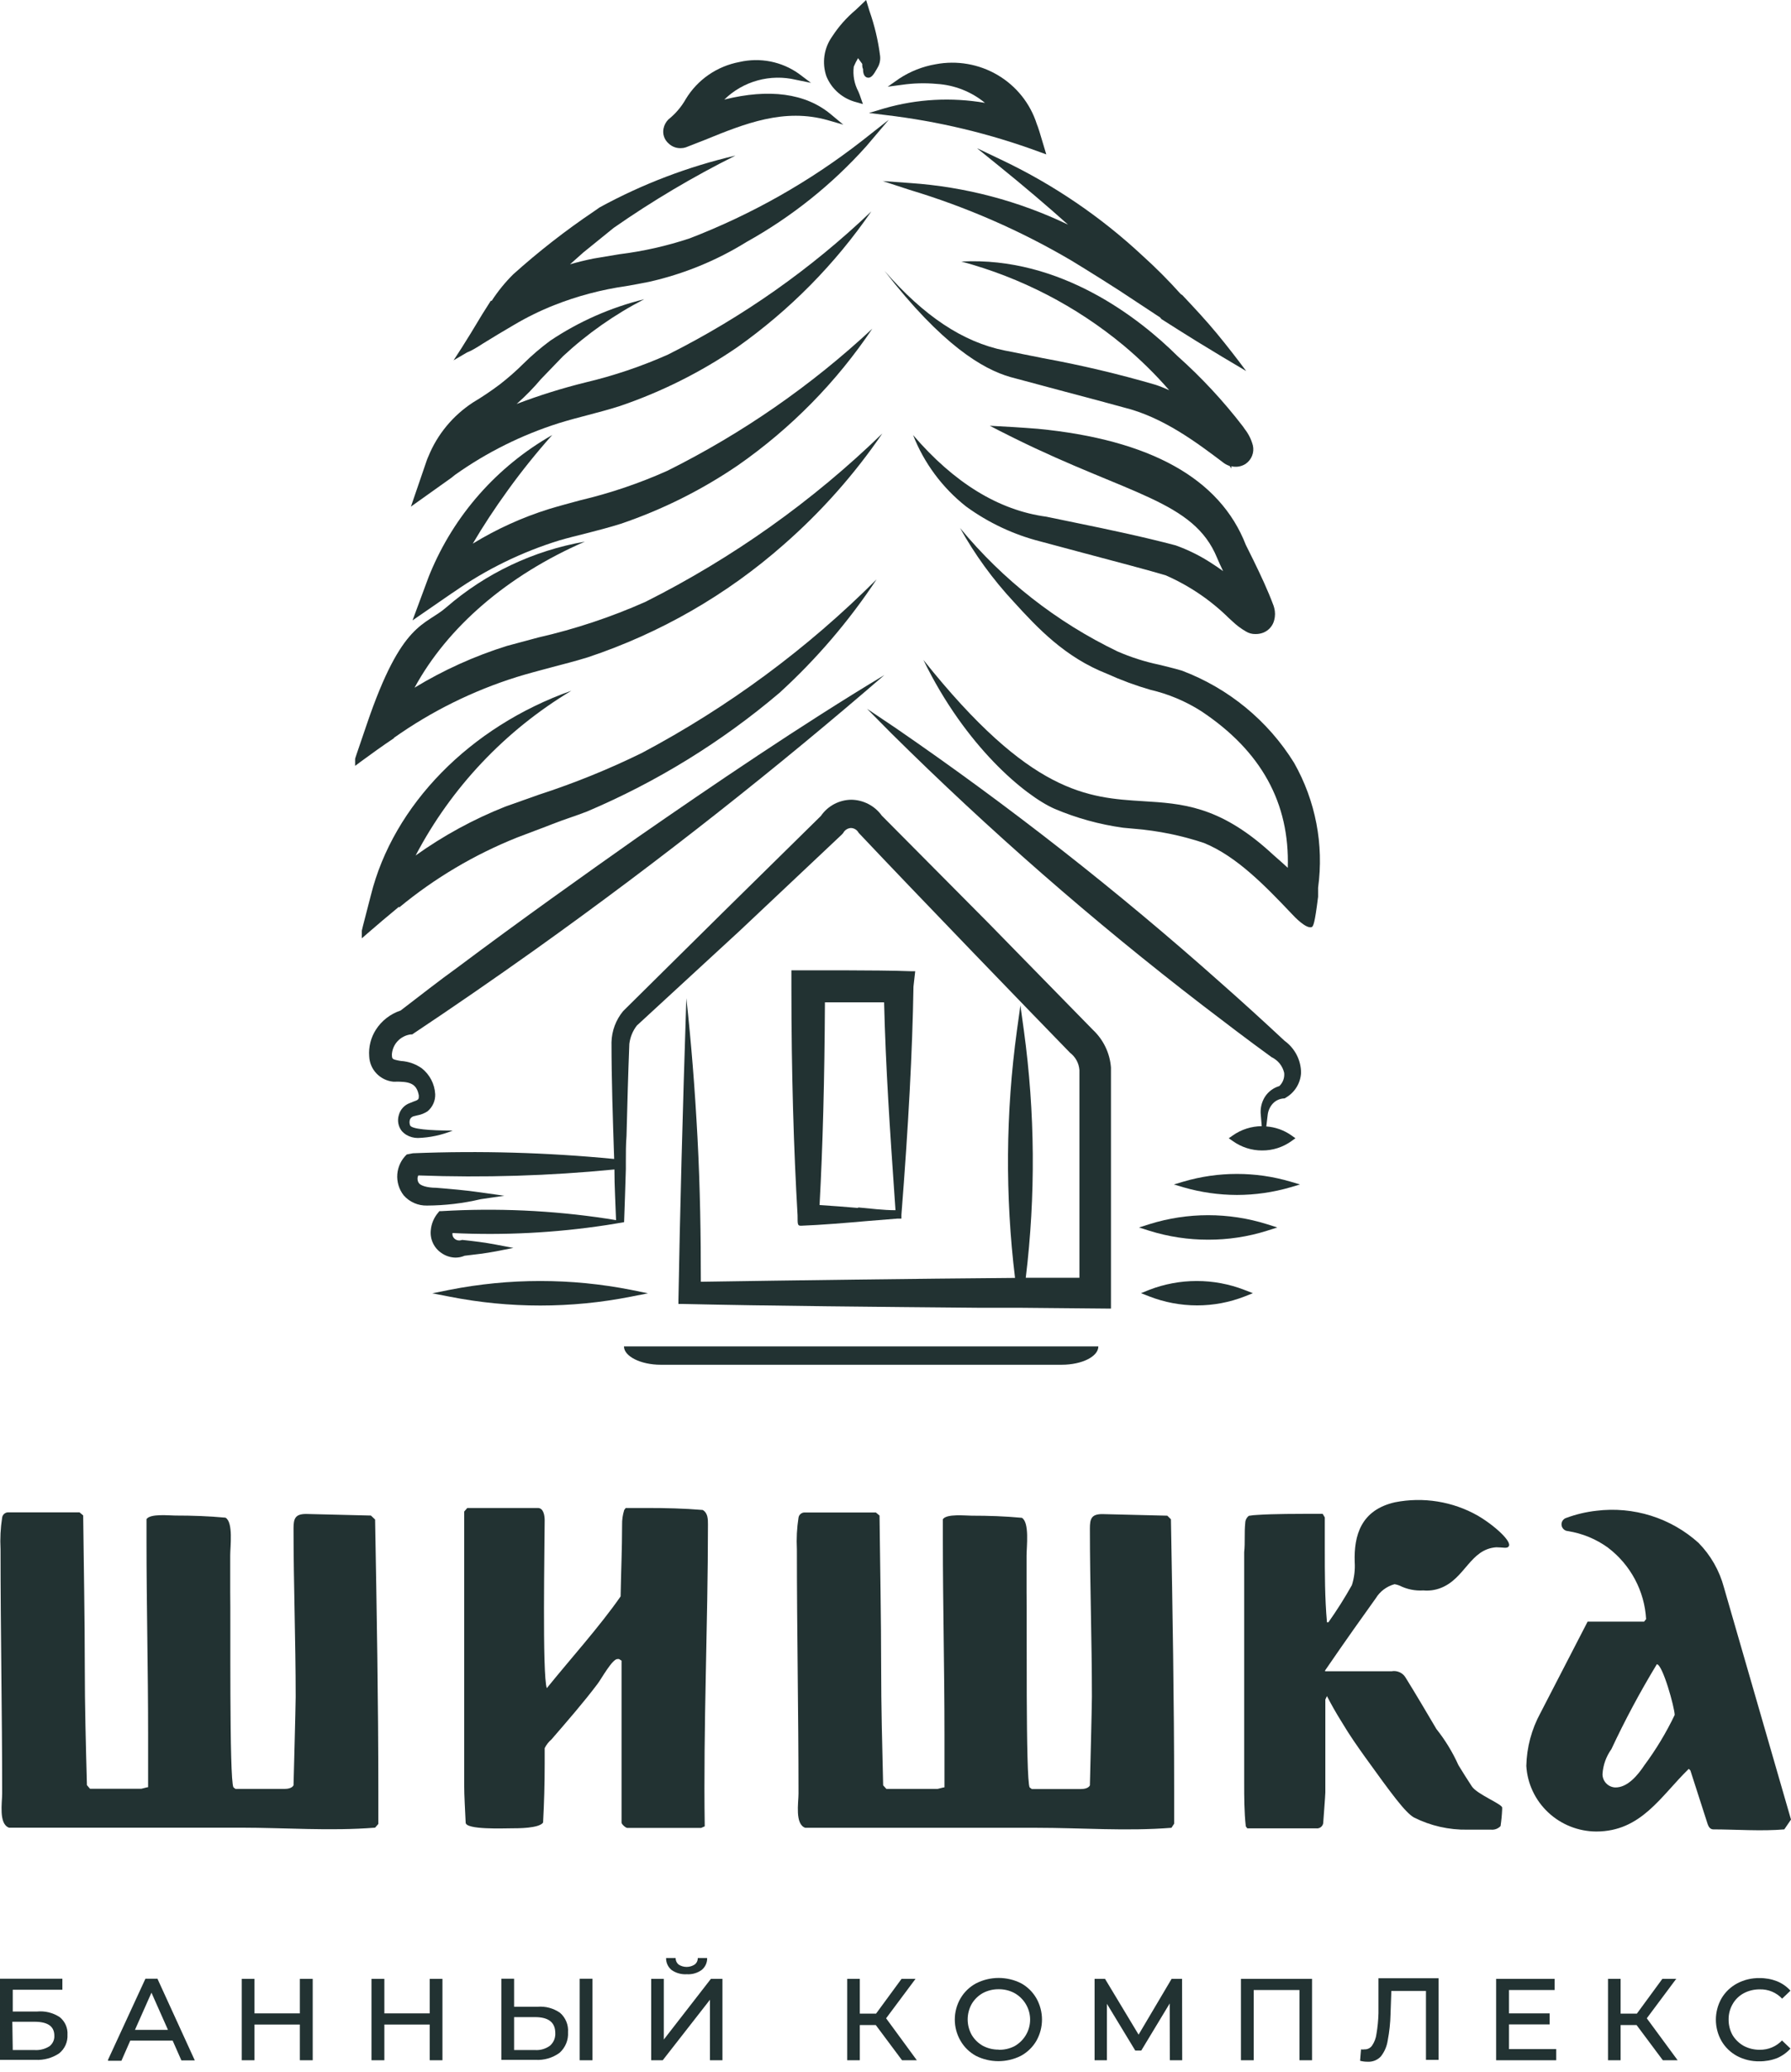
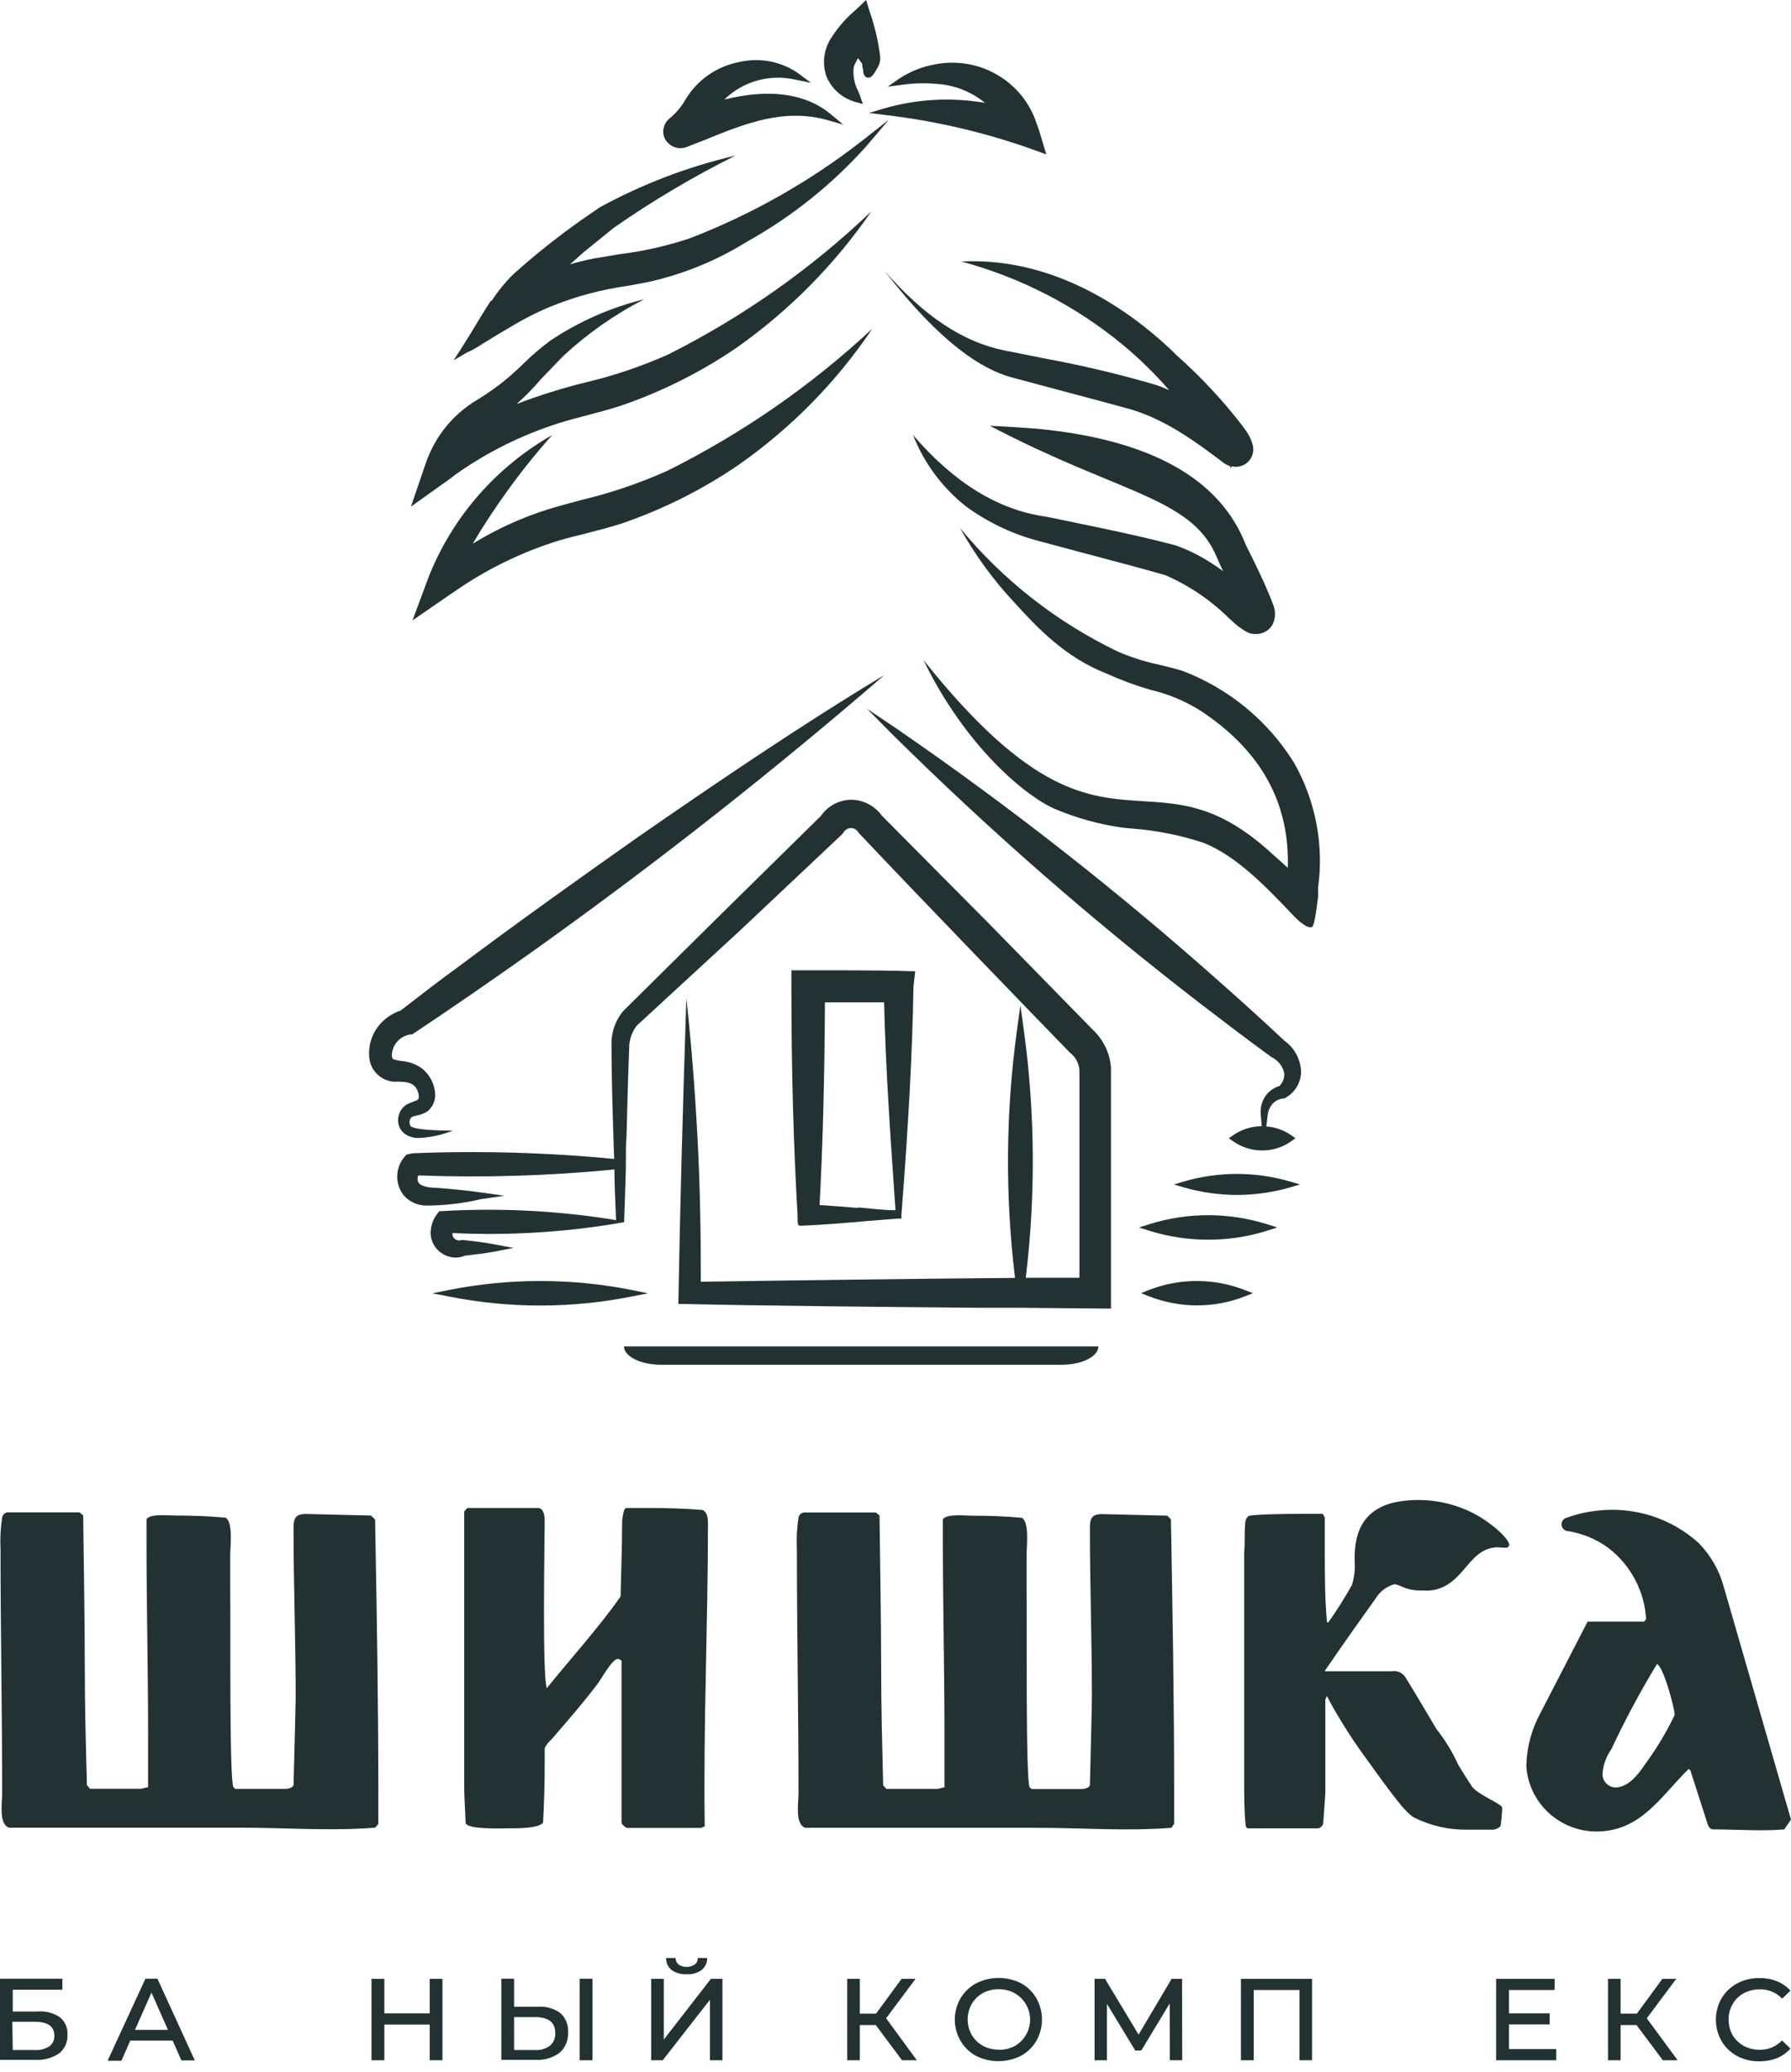
<svg xmlns="http://www.w3.org/2000/svg" width="134" height="155" viewBox="0 0 134 155" fill="none">
  <g id="ÑÑÐ»ÑÐ³Ð°">
    <path id="Vector" d="M27.753 113.382L22.905 113.263C22.082 113.263 21.962 113.61 21.962 114.345C21.962 118.537 22.122 122.718 22.122 126.939C22.122 127.634 21.962 133.484 21.962 133.564C21.841 133.792 21.49 133.832 21.299 133.832H17.616L17.465 133.713C17.144 133.136 17.264 120.801 17.224 119.113V116.362C17.224 115.706 17.465 113.889 16.873 113.541C15.618 113.422 14.374 113.382 13.119 113.382C12.647 113.382 11.242 113.223 10.961 113.65V115.239C10.961 120.086 11.081 124.883 11.081 129.73V133.703C11.001 133.703 10.61 133.822 10.569 133.822H6.735L6.504 133.554C6.424 130.574 6.344 127.664 6.344 124.724C6.344 120.92 6.263 117.166 6.223 113.372L5.952 113.144H0.672C0.553 113.129 0.433 113.162 0.337 113.234C0.241 113.307 0.178 113.413 0.161 113.531C0.039 114.313 -0.001 115.105 0.04 115.895C0.04 122.082 0.161 128.012 0.161 134.169C0.161 134.865 -0.11 136.454 0.672 136.732H17.967C21.34 136.732 24.702 137 28.065 136.732L28.306 136.454V134.02C28.306 127.237 28.185 120.463 28.065 113.68L27.753 113.382Z" fill="#223232" />
    <path id="Vector_2" d="M52.727 136.633C52.616 129.074 52.968 121.566 52.968 114.047C52.968 113.66 52.968 113.193 52.576 112.965C51.161 112.846 49.796 112.816 48.39 112.816H46.815L46.704 112.965C46.589 113.328 46.535 113.707 46.544 114.087C46.544 115.875 46.463 117.653 46.433 119.431C44.867 121.685 42.669 124.118 40.913 126.293C40.561 125.4 40.752 115.368 40.752 113.74C40.752 113.392 40.672 112.816 40.24 112.816H34.96L34.73 113.084V133.494C34.73 134.418 34.8 135.391 34.84 136.354C34.84 136.901 37.701 136.781 38.243 136.781C38.785 136.781 40.32 136.781 40.632 136.354C40.712 134.885 40.752 133.454 40.752 131.984V130.783C40.876 130.532 41.05 130.309 41.264 130.127C42.438 128.766 43.653 127.376 44.707 125.976C44.978 125.628 45.801 124.118 46.192 124.118H46.313L46.503 124.238V136.354C46.503 136.474 46.815 136.752 46.935 136.752H52.456L52.727 136.633Z" fill="#223232" />
    <path id="Vector_3" d="M87.848 136.434V134.001C87.848 127.217 87.727 120.444 87.607 113.66L87.336 113.392L82.478 113.273C81.655 113.273 81.544 113.62 81.544 114.355C81.544 118.547 81.695 122.728 81.695 126.949C81.695 127.644 81.544 133.494 81.544 133.573C81.424 133.802 81.072 133.842 80.872 133.842H77.198L77.037 133.722C76.726 133.146 76.847 120.811 76.806 119.123V116.372C76.806 115.716 77.037 113.898 76.455 113.551C75.201 113.432 73.946 113.392 72.701 113.392C72.229 113.392 70.814 113.233 70.543 113.66V115.249C70.543 120.096 70.664 124.893 70.664 129.74V133.713C70.583 133.713 70.192 133.832 70.152 133.832H66.317L66.076 133.564C66.006 130.584 65.926 127.674 65.926 124.734C65.926 120.93 65.846 117.176 65.805 113.382L65.534 113.154H60.245C60.127 113.142 60.009 113.176 59.916 113.248C59.822 113.32 59.76 113.425 59.743 113.541C59.621 114.323 59.581 115.115 59.622 115.905C59.622 122.092 59.743 128.022 59.743 134.179C59.743 134.875 59.462 136.464 60.245 136.742H77.549C80.912 136.742 84.284 137.01 87.647 136.742L87.848 136.434Z" fill="#223232" />
    <path id="Vector_4" d="M119.426 137.02C122.788 137.02 124.244 134.388 126.351 132.332L126.472 132.451L127.767 136.474C127.837 136.672 127.957 136.861 128.188 136.861C129.804 136.861 131.812 137.01 133.498 136.861L134 136.126L128.981 118.755C128.648 117.503 127.995 116.357 127.084 115.428C126.061 114.504 124.847 113.81 123.527 113.395C122.206 112.98 120.81 112.854 119.436 113.024C118.674 113.11 117.926 113.286 117.207 113.551C117.091 113.582 116.99 113.653 116.922 113.75C116.853 113.848 116.822 113.966 116.832 114.085C116.843 114.203 116.896 114.314 116.981 114.398C117.066 114.482 117.178 114.534 117.298 114.544C118.387 114.714 119.42 115.139 120.309 115.786C121.144 116.421 121.831 117.228 122.323 118.15C122.815 119.072 123.1 120.088 123.16 121.129L123.009 121.318H118.783L115.26 128.141C114.592 129.363 114.227 130.724 114.196 132.113C114.275 133.435 114.859 134.678 115.831 135.589C116.802 136.501 118.087 137.012 119.426 137.02ZM120.56 130.862C121.578 128.684 122.714 126.563 123.962 124.506C124.394 124.506 125.297 127.763 125.297 128.3C124.664 129.623 123.904 130.883 123.029 132.064C122.587 132.729 121.784 133.772 120.811 133.722C120.56 133.7 120.328 133.586 120.159 133.402C119.99 133.218 119.896 132.978 119.897 132.729C119.937 132.058 120.166 131.411 120.56 130.862Z" fill="#223232" />
    <path id="Vector_5" d="M2.76 150.488H0.954V148.859H4.667V148.034H0V154.103H2.65C3.28 154.137 3.904 153.967 4.427 153.616C4.634 153.449 4.798 153.236 4.906 152.995C5.014 152.753 5.063 152.49 5.049 152.226C5.066 151.975 5.021 151.725 4.92 151.495C4.819 151.265 4.663 151.063 4.467 150.905C3.964 150.575 3.361 150.427 2.76 150.488ZM0.923 151.252H2.58C3.583 151.252 4.065 151.6 4.065 152.295C4.074 152.448 4.044 152.6 3.979 152.738C3.915 152.877 3.817 152.997 3.694 153.09C3.362 153.297 2.971 153.395 2.58 153.368H0.954L0.923 151.252Z" fill="#223232" />
    <path id="Vector_6" d="M11.794 148.034H10.88L8.08 154.103V154.172H9.084L9.746 152.663H12.918L13.571 154.143H14.574L11.794 148.064V148.034ZM12.567 151.858H10.098L11.332 149.077L12.567 151.858Z" fill="#223232" />
-     <path id="Vector_7" d="M22.434 150.626H19.041V148.044H18.087V154.132H19.041V151.461H22.434V154.132H23.397V148.044H22.434V150.626Z" fill="#223232" />
    <path id="Vector_8" d="M32.15 150.626H28.757V148.044H27.794V154.132H28.757V151.461H32.15V154.132H33.103V148.044H32.15V150.626Z" fill="#223232" />
    <path id="Vector_9" d="M40.22 150.13H38.464V148.034H37.51V154.103H40.059C40.706 154.143 41.345 153.957 41.866 153.576C42.082 153.383 42.25 153.144 42.36 152.878C42.469 152.612 42.517 152.324 42.499 152.037C42.519 151.767 42.476 151.495 42.373 151.244C42.271 150.992 42.111 150.767 41.906 150.587C41.417 150.242 40.819 150.08 40.22 150.13ZM38.464 150.905H40.029C41.033 150.905 41.545 151.292 41.545 152.097C41.556 152.273 41.526 152.449 41.459 152.613C41.391 152.776 41.286 152.922 41.154 153.04C40.831 153.279 40.432 153.395 40.029 153.368H38.464V150.905Z" fill="#223232" />
    <path id="Vector_10" d="M44.325 148.034H43.372V154.133H44.325V148.034Z" fill="#223232" />
    <path id="Vector_11" d="M49.665 152.583V148.044H48.722V154.132H49.585L53.118 149.604V154.132H54.052V148.044H53.188L49.665 152.583Z" fill="#223232" />
    <path id="Vector_12" d="M50.548 146.485H49.836C49.831 146.657 49.867 146.829 49.94 146.986C50.013 147.142 50.122 147.28 50.258 147.389C50.586 147.614 50.983 147.723 51.382 147.697C51.779 147.723 52.174 147.611 52.496 147.379C52.629 147.271 52.735 147.134 52.807 146.979C52.878 146.824 52.913 146.655 52.907 146.485H52.205C52.209 146.578 52.19 146.672 52.15 146.756C52.11 146.841 52.049 146.915 51.974 146.972C51.795 147.088 51.586 147.15 51.372 147.15C51.157 147.15 50.948 147.088 50.769 146.972C50.699 146.912 50.642 146.837 50.604 146.753C50.566 146.669 50.547 146.577 50.548 146.485Z" fill="#223232" />
    <path id="Vector_13" d="M68.445 148.114L68.496 148.044H67.452L65.544 150.646H64.33V148.044H63.386V154.132H64.33V151.5H65.525L67.482 154.123L67.492 154.132H68.596L66.297 150.994L68.445 148.114Z" fill="#223232" />
    <path id="Vector_14" d="M76.395 148.372C75.876 148.111 75.301 147.975 74.719 147.975C74.136 147.975 73.562 148.111 73.043 148.372C72.554 148.632 72.148 149.02 71.868 149.494C71.585 149.979 71.436 150.529 71.436 151.088C71.436 151.648 71.585 152.198 71.868 152.682C72.142 153.154 72.541 153.542 73.022 153.805C73.542 154.065 74.116 154.201 74.699 154.201C75.281 154.201 75.856 154.065 76.375 153.805C76.86 153.543 77.263 153.155 77.539 152.682C77.815 152.195 77.96 151.647 77.96 151.088C77.96 150.53 77.815 149.981 77.539 149.494C77.268 149.024 76.872 148.636 76.395 148.372ZM74.719 153.338C74.306 153.342 73.898 153.243 73.534 153.05C73.189 152.856 72.902 152.575 72.701 152.235C72.504 151.881 72.4 151.483 72.4 151.078C72.4 150.674 72.504 150.276 72.701 149.921C72.902 149.582 73.189 149.301 73.534 149.107C73.898 148.914 74.306 148.815 74.719 148.819C75.132 148.814 75.539 148.913 75.903 149.107C76.258 149.306 76.553 149.595 76.758 149.944C76.964 150.293 77.072 150.689 77.072 151.093C77.072 151.497 76.964 151.893 76.758 152.242C76.553 152.591 76.258 152.88 75.903 153.08C75.538 153.266 75.13 153.359 74.719 153.348V153.338Z" fill="#223232" />
    <path id="Vector_15" d="M88.44 148.044H87.657L85.188 152.216L82.689 148.064L82.678 148.044H81.895V154.132H82.819V149.911L84.927 153.388L84.937 153.407H85.388L87.516 149.882L87.526 154.093V154.132H88.45L88.44 148.084V148.044Z" fill="#223232" />
    <path id="Vector_16" d="M92.846 154.132H93.8V148.878H97.223V154.132H98.166V148.044H92.846V154.132Z" fill="#223232" />
-     <path id="Vector_17" d="M103.135 150.617C103.123 151.136 103.072 151.654 102.984 152.166C102.946 152.479 102.832 152.779 102.653 153.04C102.591 153.129 102.506 153.202 102.408 153.25C102.31 153.299 102.201 153.322 102.091 153.318C102.005 153.332 101.916 153.332 101.83 153.318L101.76 154.172C101.94 154.22 102.125 154.243 102.312 154.242C102.499 154.254 102.686 154.225 102.86 154.157C103.033 154.088 103.189 153.981 103.316 153.844C103.587 153.497 103.763 153.087 103.827 152.653C103.953 151.997 104.023 151.333 104.038 150.666L104.098 148.948H106.688V154.103H107.632V147.995H103.135V150.617Z" fill="#223232" />
    <path id="Vector_18" d="M112.901 151.451H115.943V150.626H112.901V148.878H116.314V148.044H111.938V154.132H116.435V153.298H112.901V151.451Z" fill="#223232" />
    <path id="Vector_19" d="M125.358 148.114L125.418 148.044H124.374L122.467 150.646H121.252V148.044H120.309V154.132H121.252V151.5H122.447L124.404 154.123L124.414 154.132H125.518L123.21 150.994L125.358 148.114Z" fill="#223232" />
    <path id="Vector_20" d="M133.337 152.643C133.124 152.87 132.864 153.05 132.575 153.172C132.286 153.293 131.975 153.353 131.661 153.348C131.245 153.353 130.834 153.254 130.467 153.06C130.119 152.866 129.828 152.585 129.624 152.245C129.428 151.889 129.328 151.489 129.332 151.083C129.327 150.68 129.431 150.282 129.634 149.931C129.828 149.588 130.117 149.305 130.467 149.117C130.834 148.924 131.245 148.825 131.661 148.829C131.975 148.82 132.286 148.877 132.575 148.997C132.864 149.117 133.124 149.297 133.337 149.524L133.96 148.928C133.684 148.621 133.34 148.379 132.956 148.223C132.537 148.06 132.091 147.979 131.641 147.985C131.061 147.975 130.487 148.111 129.975 148.382C129.486 148.642 129.08 149.03 128.8 149.504C128.524 149.991 128.379 150.54 128.379 151.098C128.379 151.657 128.524 152.205 128.8 152.692C129.077 153.165 129.48 153.553 129.965 153.815C130.477 154.085 131.051 154.222 131.631 154.212C132.084 154.217 132.534 154.136 132.956 153.974C133.339 153.81 133.682 153.566 133.96 153.258L133.337 152.663V152.643Z" fill="#223232" />
    <path id="Vector_21" d="M110.553 113.382C108.68 112.324 106.484 111.972 104.37 112.389C101.83 112.965 101.288 114.862 101.358 116.868C101.394 117.449 101.322 118.031 101.147 118.586C100.611 119.543 100.024 120.471 99.391 121.367H99.281C99.12 119.55 99.12 117.742 99.12 115.895C99.12 115.1 99.12 114.306 99.12 113.521L98.959 113.253C98.568 113.253 98.186 113.253 97.785 113.253C97.383 113.253 95.235 113.253 94.121 113.332C93.892 113.34 93.664 113.363 93.439 113.402C93.357 113.464 93.29 113.544 93.243 113.635C93.196 113.726 93.17 113.826 93.168 113.928C93.087 114.643 93.168 115.408 93.087 116.123C93.087 117.851 93.087 119.59 93.087 121.328V133.345C93.087 134.438 93.087 135.54 93.208 136.633L93.318 136.782H98.457C98.58 136.802 98.705 136.774 98.807 136.703C98.908 136.632 98.977 136.525 98.999 136.404C98.999 136.335 99.16 134.328 99.16 134.1V127.148L99.281 126.889C99.552 127.416 99.933 128.111 100.415 128.876C101.007 129.869 101.539 130.614 102.131 131.448C104.139 134.239 105.142 135.6 105.785 135.967C107.027 136.593 108.406 136.907 109.8 136.881C110.332 136.881 110.914 136.881 111.566 136.881C111.696 136.892 111.827 136.874 111.949 136.828C112.071 136.781 112.18 136.708 112.269 136.613C112.331 136.198 112.371 135.78 112.389 135.361V135.232C112.389 134.964 110.512 134.239 110.121 133.643C109.73 133.047 109.438 132.58 109.117 132.054C108.683 131.09 108.131 130.182 107.471 129.353C106.708 128.061 105.955 126.78 105.173 125.519C105.069 125.338 104.911 125.193 104.72 125.106C104.529 125.019 104.315 124.993 104.109 125.032H99.351H99.14V124.973C100.746 122.629 102.071 120.771 102.934 119.57C103.248 119.053 103.752 118.676 104.339 118.517C104.471 118.537 104.599 118.574 104.721 118.626C105.27 118.901 105.884 119.024 106.497 118.984C106.934 119.024 107.374 118.962 107.782 118.805C109.629 118.1 109.99 115.895 111.948 115.756C112.43 115.756 112.771 115.865 112.871 115.696C113.172 115.368 111.847 114.137 110.553 113.382Z" fill="#223232" />
    <path id="Vector_22" d="M49.424 102.1H79.436C80.952 102.1 82.177 101.484 82.177 100.729H46.684C46.684 101.464 47.929 102.1 49.424 102.1Z" fill="#223232" />
-     <path id="Vector_23" d="M29.861 67.894C32.514 65.699 35.498 63.93 38.704 62.65C39.548 62.322 40.411 62.014 41.314 61.657C42.218 61.299 43.051 61.051 43.914 60.713C49.143 58.495 54 55.501 58.318 51.834C61.084 49.31 63.525 46.458 65.585 43.343C60.419 48.517 54.498 52.896 48.019 56.333C45.532 57.553 42.959 58.596 40.321 59.452L37.801 60.346C35.424 61.289 33.172 62.517 31.096 64.001C33.766 58.913 37.797 54.65 42.749 51.675C35.171 54.357 29.42 60.227 27.744 66.99C27.071 69.592 27.071 69.592 27.071 69.622V70.198L27.503 69.821C28.225 69.195 29.008 68.53 29.851 67.835L29.861 67.894Z" fill="#223232" />
-     <path id="Vector_24" d="M29.47 55.201C32.271 53.218 35.37 51.682 38.654 50.652C39.487 50.394 40.32 50.176 41.214 49.937C42.107 49.699 43.061 49.461 43.984 49.173C49.39 47.371 54.371 44.506 58.629 40.75C61.436 38.296 63.919 35.499 66.016 32.428C60.795 37.496 54.821 41.743 48.3 45.021C45.718 46.169 43.029 47.064 40.27 47.693L37.941 48.319C35.512 49.076 33.186 50.127 31.016 51.447C33.475 46.928 37.941 43.055 43.753 40.522C39.92 41.189 36.344 42.882 33.415 45.418C31.779 46.858 30.082 46.411 27.442 54.188C26.569 56.741 26.569 56.741 26.569 56.78V57.297L26.981 56.989C27.753 56.423 28.587 55.817 29.48 55.221L29.47 55.201Z" fill="#223232" />
    <path id="Vector_25" d="M30.865 46.412L33.746 44.425L33.987 44.266C36.385 42.591 39.034 41.298 41.836 40.433C42.479 40.244 43.121 40.085 43.844 39.906C44.697 39.688 45.58 39.459 46.463 39.181C49.572 38.123 52.52 36.649 55.226 34.801C59.181 32.041 62.584 28.579 65.264 24.591C60.699 28.847 55.537 32.426 49.936 35.218C47.844 36.155 45.666 36.894 43.432 37.423C42.659 37.632 41.876 37.84 41.083 38.079C39.078 38.705 37.16 39.576 35.372 40.671C36.125 39.39 37.008 38.039 38.022 36.639C39.048 35.22 40.147 33.854 41.314 32.547C37.184 34.899 33.966 38.548 32.17 42.916L32.07 43.164L30.865 46.412Z" fill="#223232" />
    <path id="Vector_26" d="M34.057 35.516C36.427 33.835 39.048 32.532 41.826 31.653C42.539 31.434 43.271 31.236 44.044 31.037C44.817 30.838 45.61 30.62 46.393 30.372C49.503 29.312 52.452 27.835 55.156 25.982C59.082 23.204 62.48 19.761 65.193 15.812C60.689 20.114 55.56 23.726 49.976 26.528C47.986 27.413 45.916 28.112 43.793 28.614C42.049 29.046 40.333 29.583 38.654 30.223C39.308 29.645 39.919 29.021 40.481 28.355L42.127 26.647C43.945 24.959 45.988 23.525 48.2 22.386C45.692 23.003 43.314 24.052 41.173 25.485C40.463 26.009 39.792 26.584 39.166 27.203C38.607 27.759 38.014 28.28 37.389 28.763C36.745 29.248 36.075 29.699 35.382 30.113C33.884 31.092 32.721 32.498 32.05 34.146C31.999 34.245 31.969 34.344 31.929 34.444L30.745 37.9L33.756 35.755L34.057 35.516Z" fill="#223232" />
    <path id="Vector_27" d="M36.145 25.694C36.857 25.257 37.65 24.77 38.443 24.313C39.406 23.741 40.413 23.247 41.455 22.833C43.191 22.147 45.004 21.667 46.855 21.403C47.417 21.304 47.979 21.204 48.561 21.085C51.142 20.504 53.606 19.497 55.848 18.106C59.218 16.229 62.248 13.809 64.812 10.945L66.498 8.959L64.49 10.538C60.585 13.584 56.245 16.04 51.612 17.828C49.901 18.399 48.135 18.798 46.343 19.02L44.386 19.347C43.803 19.466 43.231 19.605 42.649 19.774L43.653 18.88C43.653 18.88 44.917 17.858 45.921 17.043C48.818 15.024 51.861 13.219 55.025 11.64C51.477 12.467 48.059 13.77 44.867 15.514L44.426 15.821C42.31 17.247 40.298 18.817 38.403 20.519C37.794 21.122 37.252 21.788 36.787 22.506H36.717C36.285 23.171 35.854 23.876 35.452 24.552C35.051 25.227 34.83 25.545 34.549 26.012L33.937 26.955L34.94 26.369C35.282 26.24 35.703 25.982 36.145 25.694Z" fill="#223232" />
    <path id="Vector_28" d="M50.94 11.084C51.066 11.084 51.192 11.064 51.311 11.024L52.757 10.458C55.768 9.227 58.679 8.075 61.921 8.988L63.095 9.326L62.152 8.542C60.265 6.972 57.545 6.615 54.192 7.449C54.884 6.771 55.739 6.278 56.678 6.019C57.616 5.76 58.605 5.743 59.552 5.969L60.676 6.198L59.763 5.512C59.129 5.062 58.406 4.751 57.64 4.6C56.875 4.45 56.086 4.463 55.326 4.638C54.497 4.793 53.71 5.12 53.018 5.597C52.326 6.075 51.744 6.693 51.311 7.409C50.982 7.993 50.542 8.509 50.017 8.929C49.826 9.115 49.697 9.354 49.645 9.614C49.602 9.818 49.615 10.029 49.682 10.226C49.749 10.424 49.868 10.6 50.027 10.736C50.148 10.852 50.291 10.942 50.448 11.002C50.605 11.062 50.772 11.09 50.94 11.084Z" fill="#223232" />
    <path id="Vector_29" d="M78.041 26.796L75.16 26.22C72.049 25.594 69.138 23.658 66.177 20.261C70.483 25.823 73.544 27.62 75.592 28.206L79.707 29.309C81.173 29.696 82.638 30.084 84.073 30.481C87.025 31.206 89.544 33.113 91.582 34.652C91.711 34.741 91.853 34.812 92.003 34.861L92.124 35.05V34.881C92.305 34.926 92.495 34.934 92.68 34.903C92.864 34.872 93.041 34.803 93.198 34.702C93.415 34.552 93.583 34.342 93.679 34.098C93.776 33.854 93.797 33.587 93.74 33.331C93.625 32.888 93.42 32.472 93.137 32.11L93.007 31.921C91.542 30.011 89.898 28.242 88.099 26.637C85.268 23.826 79.366 19.178 71.928 19.566C76.385 20.764 80.525 22.906 84.064 25.843C85.289 26.867 86.43 27.986 87.476 29.19C87.155 29.051 86.834 28.912 86.472 28.792C83.699 27.981 80.885 27.315 78.041 26.796Z" fill="#223232" />
    <path id="Vector_30" d="M93.208 40.76C91.28 35.794 86.051 32.894 77.65 32.08C76.425 31.981 75.2 31.911 74.056 31.852C74.397 32.03 75.06 32.378 75.913 32.795C84.475 37.026 89.313 37.463 91.06 41.734C91.15 41.962 91.32 42.32 91.511 42.727C91.23 42.522 90.939 42.323 90.638 42.131C89.801 41.584 88.901 41.137 87.958 40.8C85.509 40.155 83.01 39.628 80.591 39.132L78.282 38.655C74.729 38.178 71.376 36.122 68.315 32.547C69.135 34.644 70.503 36.488 72.279 37.89C73.952 39.111 75.847 40.002 77.86 40.512L81.012 41.356C83.291 41.962 86.121 42.707 87.225 43.045C88.982 43.816 90.582 44.9 91.943 46.243L92.204 46.481C92.507 46.772 92.844 47.025 93.208 47.236C93.426 47.373 93.681 47.442 93.94 47.435C94.143 47.437 94.344 47.4 94.532 47.325C94.731 47.243 94.907 47.115 95.046 46.953C95.186 46.791 95.285 46.599 95.335 46.392C95.415 46.092 95.415 45.778 95.335 45.478L95.285 45.309C94.844 44.127 94.332 43.045 93.78 41.913L93.208 40.76Z" fill="#223232" />
-     <path id="Vector_31" d="M73.093 11.084L74.739 12.415C76.616 13.934 78.332 15.394 79.908 16.805C76.22 15.035 72.223 13.979 68.134 13.696L66.046 13.547L68.054 14.203C72.285 15.476 76.347 17.25 80.149 19.486L81.153 20.102C82.026 20.638 82.899 21.195 83.783 21.761L86.794 23.747L86.904 23.876C87.767 24.432 88.661 24.989 89.554 25.545C90.799 26.309 92.023 27.044 93.238 27.76C92.575 26.866 91.853 25.932 91.06 24.969C90.267 24.005 89.313 22.982 88.46 22.079L88.34 21.999C87.432 20.985 86.471 20.021 85.459 19.109C82.369 16.229 78.852 13.834 75.03 12.008L73.093 11.084Z" fill="#223232" />
    <path id="Vector_32" d="M98.618 67.09C98.618 66.931 98.618 66.802 98.618 66.702V66.414C99.061 63.189 98.43 59.908 96.821 57.069C94.871 53.92 91.925 51.497 88.44 50.176C87.848 49.997 87.275 49.868 86.724 49.729C85.654 49.505 84.612 49.172 83.612 48.736C79.052 46.542 75.03 43.389 71.828 39.499C72.936 41.493 74.285 43.347 75.843 45.021C77.65 47.008 79.687 49.173 82.819 50.404C83.872 50.882 84.959 51.284 86.071 51.606C87.422 51.92 88.709 52.461 89.875 53.205C94.362 56.185 96.5 60.068 96.349 64.925C95.868 64.468 95.346 64.041 94.934 63.653C91.17 60.286 88.43 60.118 85.529 59.939C81.383 59.681 77.097 59.422 69.088 49.371C72.239 55.857 76.706 59.541 78.894 60.505C80.536 61.203 82.264 61.68 84.033 61.925L84.897 62.005C86.663 62.15 88.406 62.507 90.086 63.067C92.515 64.061 94.633 66.246 96.641 68.361C96.851 68.59 97.734 69.523 98.156 69.354C98.266 69.255 98.367 69.106 98.618 67.09Z" fill="#223232" />
    <path id="Vector_33" d="M66.177 8.104L65.013 8.452L66.217 8.601C70.173 9.064 74.058 9.994 77.79 11.372L78.282 11.551L78.132 11.054C77.82 9.991 77.67 9.505 77.57 9.276C77.082 7.743 76.041 6.44 74.646 5.616C73.25 4.792 71.597 4.504 70.001 4.807C69.029 4.975 68.103 5.34 67.281 5.88L66.418 6.486L67.472 6.347C68.336 6.221 69.212 6.198 70.082 6.277C71.408 6.358 72.674 6.856 73.695 7.697C71.191 7.263 68.619 7.402 66.177 8.104Z" fill="#223232" />
    <path id="Vector_34" d="M64.079 7.648L64.561 7.787L64.4 7.32C64.349 7.158 64.288 6.999 64.219 6.843C63.916 6.273 63.797 5.625 63.878 4.986C63.969 4.766 64.076 4.554 64.199 4.35C64.3 4.499 64.41 4.638 64.51 4.777C64.51 4.906 64.51 5.045 64.571 5.165C64.571 5.482 64.651 5.76 64.912 5.81C65.173 5.86 65.374 5.572 65.595 5.174L65.645 5.085C65.816 4.812 65.886 4.49 65.846 4.171C65.701 3.031 65.435 1.909 65.053 0.824L64.802 0L64.49 0.298L64.019 0.745C63.337 1.317 62.745 1.987 62.262 2.731C61.957 3.159 61.759 3.652 61.684 4.17C61.609 4.688 61.659 5.216 61.831 5.711C62.025 6.186 62.33 6.609 62.721 6.945C63.111 7.282 63.577 7.522 64.079 7.648Z" fill="#223232" />
    <path id="Vector_35" d="M33.625 96.498L32.341 96.756L33.625 97.004C38.111 97.892 42.73 97.892 47.216 97.004L48.481 96.756L47.216 96.498C42.73 95.614 38.112 95.614 33.625 96.498Z" fill="#223232" />
    <path id="Vector_36" d="M31.337 81.958C31.337 82.246 31.337 82.275 30.905 82.424L30.684 82.514C30.48 82.584 30.295 82.703 30.148 82.861C30.001 83.019 29.896 83.21 29.841 83.418C29.776 83.623 29.764 83.841 29.804 84.052C29.844 84.263 29.936 84.462 30.072 84.629C30.167 84.732 30.275 84.823 30.393 84.897C30.657 85.054 30.959 85.137 31.267 85.136C32.163 85.107 33.047 84.919 33.876 84.58C32.11 84.58 30.795 84.47 30.684 84.192C30.624 84.043 30.624 83.875 30.684 83.725C30.715 83.664 30.76 83.612 30.816 83.572C30.872 83.532 30.937 83.506 31.006 83.497L31.206 83.447C31.486 83.398 31.752 83.294 31.989 83.139C32.176 82.982 32.325 82.786 32.424 82.564C32.523 82.342 32.57 82.101 32.561 81.858C32.541 81.484 32.442 81.118 32.269 80.784C32.096 80.45 31.853 80.156 31.558 79.922C31.104 79.601 30.568 79.412 30.012 79.375C29.89 79.36 29.769 79.337 29.651 79.306C29.349 79.236 29.329 79.187 29.319 78.909C29.337 78.534 29.485 78.177 29.74 77.9C29.995 77.623 30.34 77.442 30.715 77.389H30.775H30.835C33.886 75.356 36.965 73.234 40.069 71.023C49.585 64.229 58.257 57.337 66.167 50.503C59.913 54.258 53.309 58.757 47.678 62.66C43.663 65.491 38.925 68.858 34.248 72.363C32.862 73.357 31.467 74.459 29.972 75.601C29.208 75.854 28.556 76.359 28.125 77.031C27.747 77.623 27.571 78.32 27.623 79.018C27.64 79.498 27.832 79.956 28.165 80.307C28.497 80.657 28.946 80.877 29.43 80.925C30.624 80.895 31.166 81.024 31.337 81.958Z" fill="#223232" />
    <path id="Vector_37" d="M96.109 77.866C94.513 76.376 92.876 74.886 91.331 73.525C83.632 66.671 75.506 60.302 67 54.456L64.872 53.026L66.669 54.844C73.996 62.106 81.777 68.906 89.966 75.204C91.612 76.465 93.368 77.806 95.135 79.087C95.371 79.2 95.579 79.363 95.743 79.566C95.906 79.769 96.021 80.006 96.079 80.259C96.099 80.441 96.078 80.625 96.015 80.798C95.952 80.97 95.85 81.126 95.717 81.252C95.268 81.384 94.882 81.674 94.633 82.067C94.382 82.474 94.276 82.953 94.332 83.427L94.402 84.252C93.624 84.257 92.867 84.5 92.234 84.947L91.933 85.156L92.234 85.364C92.873 85.824 93.643 86.071 94.432 86.069C95.222 86.074 95.993 85.826 96.63 85.364L96.922 85.156L96.63 84.947C96.077 84.554 95.424 84.32 94.743 84.272L94.844 83.427C94.877 83.097 95.018 82.787 95.245 82.544C95.46 82.324 95.75 82.193 96.058 82.176H96.109L96.239 82.097C96.562 81.902 96.832 81.631 97.024 81.309C97.217 80.987 97.326 80.623 97.343 80.249C97.34 79.784 97.226 79.326 97.012 78.912C96.797 78.499 96.488 78.14 96.109 77.866Z" fill="#223232" />
    <path id="Vector_38" d="M88.53 88.404L87.828 88.612L88.53 88.821C89.834 89.2 91.186 89.394 92.545 89.397C93.905 89.396 95.257 89.202 96.56 88.821L97.263 88.612L96.56 88.404C93.941 87.631 91.15 87.631 88.53 88.404Z" fill="#223232" />
    <path id="Vector_39" d="M86.001 91.582L85.218 91.83L86.001 92.078C87.423 92.522 88.906 92.747 90.397 92.744C91.885 92.748 93.365 92.524 94.784 92.078L95.566 91.83L94.784 91.582C91.925 90.688 88.859 90.688 86.001 91.582Z" fill="#223232" />
    <path id="Vector_40" d="M85.981 96.498L85.368 96.746L85.981 96.985C87.122 97.43 88.337 97.659 89.564 97.66C90.788 97.661 92 97.431 93.137 96.985L93.74 96.746L93.097 96.498C90.809 95.614 88.269 95.614 85.981 96.498Z" fill="#223232" />
    <path id="Vector_41" d="M81.765 77.041L73.866 68.967L65.976 61.021C65.718 60.66 65.377 60.363 64.981 60.156C64.585 59.949 64.145 59.837 63.698 59.83C63.247 59.835 62.805 59.947 62.408 60.158C62.011 60.369 61.672 60.672 61.419 61.041L54.062 68.282L46.624 75.641C46.079 76.301 45.771 77.123 45.751 77.975C45.751 80.776 45.851 83.716 45.951 86.705C40.949 86.22 35.918 86.078 30.895 86.278L30.433 86.368C30.02 86.759 29.768 87.288 29.725 87.853C29.683 88.418 29.853 88.978 30.203 89.427C30.419 89.674 30.687 89.87 30.989 90.002C31.291 90.135 31.619 90.199 31.949 90.191C33.301 90.185 34.649 90.025 35.964 89.715L37.731 89.456L35.964 89.208C34.82 89.039 33.686 88.95 32.622 88.86C31.949 88.86 31.437 88.692 31.327 88.493C31.284 88.431 31.256 88.359 31.247 88.284C31.224 88.166 31.242 88.044 31.297 87.937C36.193 88.118 41.096 87.968 45.971 87.49C45.971 88.741 46.052 90.013 46.092 91.284L45.369 91.165C41.288 90.55 37.154 90.363 33.033 90.608H32.873L32.802 90.698C32.471 91.076 32.27 91.549 32.23 92.049C32.197 92.374 32.254 92.703 32.393 93C32.533 93.297 32.75 93.552 33.023 93.737C33.334 93.958 33.705 94.079 34.087 94.085C34.319 94.084 34.547 94.036 34.76 93.945C35.543 93.856 36.316 93.767 37.098 93.618L38.413 93.359L37.098 93.111C36.275 92.952 35.452 92.853 34.609 92.764H34.559C34.448 92.809 34.324 92.815 34.209 92.781C34.093 92.746 33.994 92.674 33.926 92.575C33.861 92.479 33.836 92.361 33.856 92.247C37.708 92.432 41.568 92.233 45.379 91.651L46.112 91.532L46.694 91.433C46.744 90.122 46.785 88.781 46.825 87.46V86.884C46.825 86.238 46.825 85.603 46.875 84.977C46.935 82.703 46.995 80.349 47.086 78.094C47.147 77.596 47.34 77.123 47.648 76.724L55.336 69.642L62.985 62.432L63.085 62.322C63.139 62.216 63.22 62.125 63.321 62.059C63.421 61.992 63.537 61.953 63.657 61.945C63.778 61.947 63.896 61.981 63.999 62.044C64.102 62.107 64.185 62.196 64.24 62.303C68.556 66.881 77.419 76.048 80.059 78.76C80.261 78.914 80.428 79.109 80.549 79.331C80.67 79.554 80.742 79.799 80.761 80.051C80.761 81.938 80.761 84.52 80.761 87.192C80.761 90.171 80.761 93.211 80.761 95.594H76.746C77.492 89.449 77.445 83.235 76.606 77.101L76.345 75.214L76.084 77.101C75.244 83.238 75.197 89.456 75.943 95.604C68.375 95.664 59.392 95.783 52.436 95.892C52.436 92.476 52.385 88.88 52.185 85.106C51.984 81.332 51.713 77.985 51.352 74.678C51.071 83.229 50.87 90.837 50.759 97.302V97.551H51.02C57.585 97.7 65.635 97.769 73.414 97.839H76.234H76.455L82.849 97.898H83.12V97.64C83.12 95.574 83.12 92.982 83.12 90.231C83.12 86.507 83.12 82.653 83.12 79.862C83.04 78.788 82.556 77.782 81.765 77.041Z" fill="#223232" />
    <path id="Vector_42" d="M68.475 72.662H68.215C66.709 72.602 64.942 72.602 63.196 72.592H60.456H59.211V73.824C59.211 80.458 59.392 86.06 59.673 90.926C59.673 91.621 59.673 91.701 59.934 91.701C61.469 91.641 63.256 91.492 64.952 91.343L67.161 91.165H67.442V90.886C67.964 84.262 68.265 78.67 68.345 73.804L68.475 72.662ZM64.2 90.37C63.256 90.291 62.282 90.211 61.319 90.152C61.56 85.722 61.69 80.746 61.72 74.986C63.136 74.986 64.731 74.986 66.147 74.986C66.267 79.892 66.588 84.59 66.93 89.536L67 90.539C66.056 90.539 65.123 90.41 64.2 90.33V90.37Z" fill="#223232" />
  </g>
</svg>